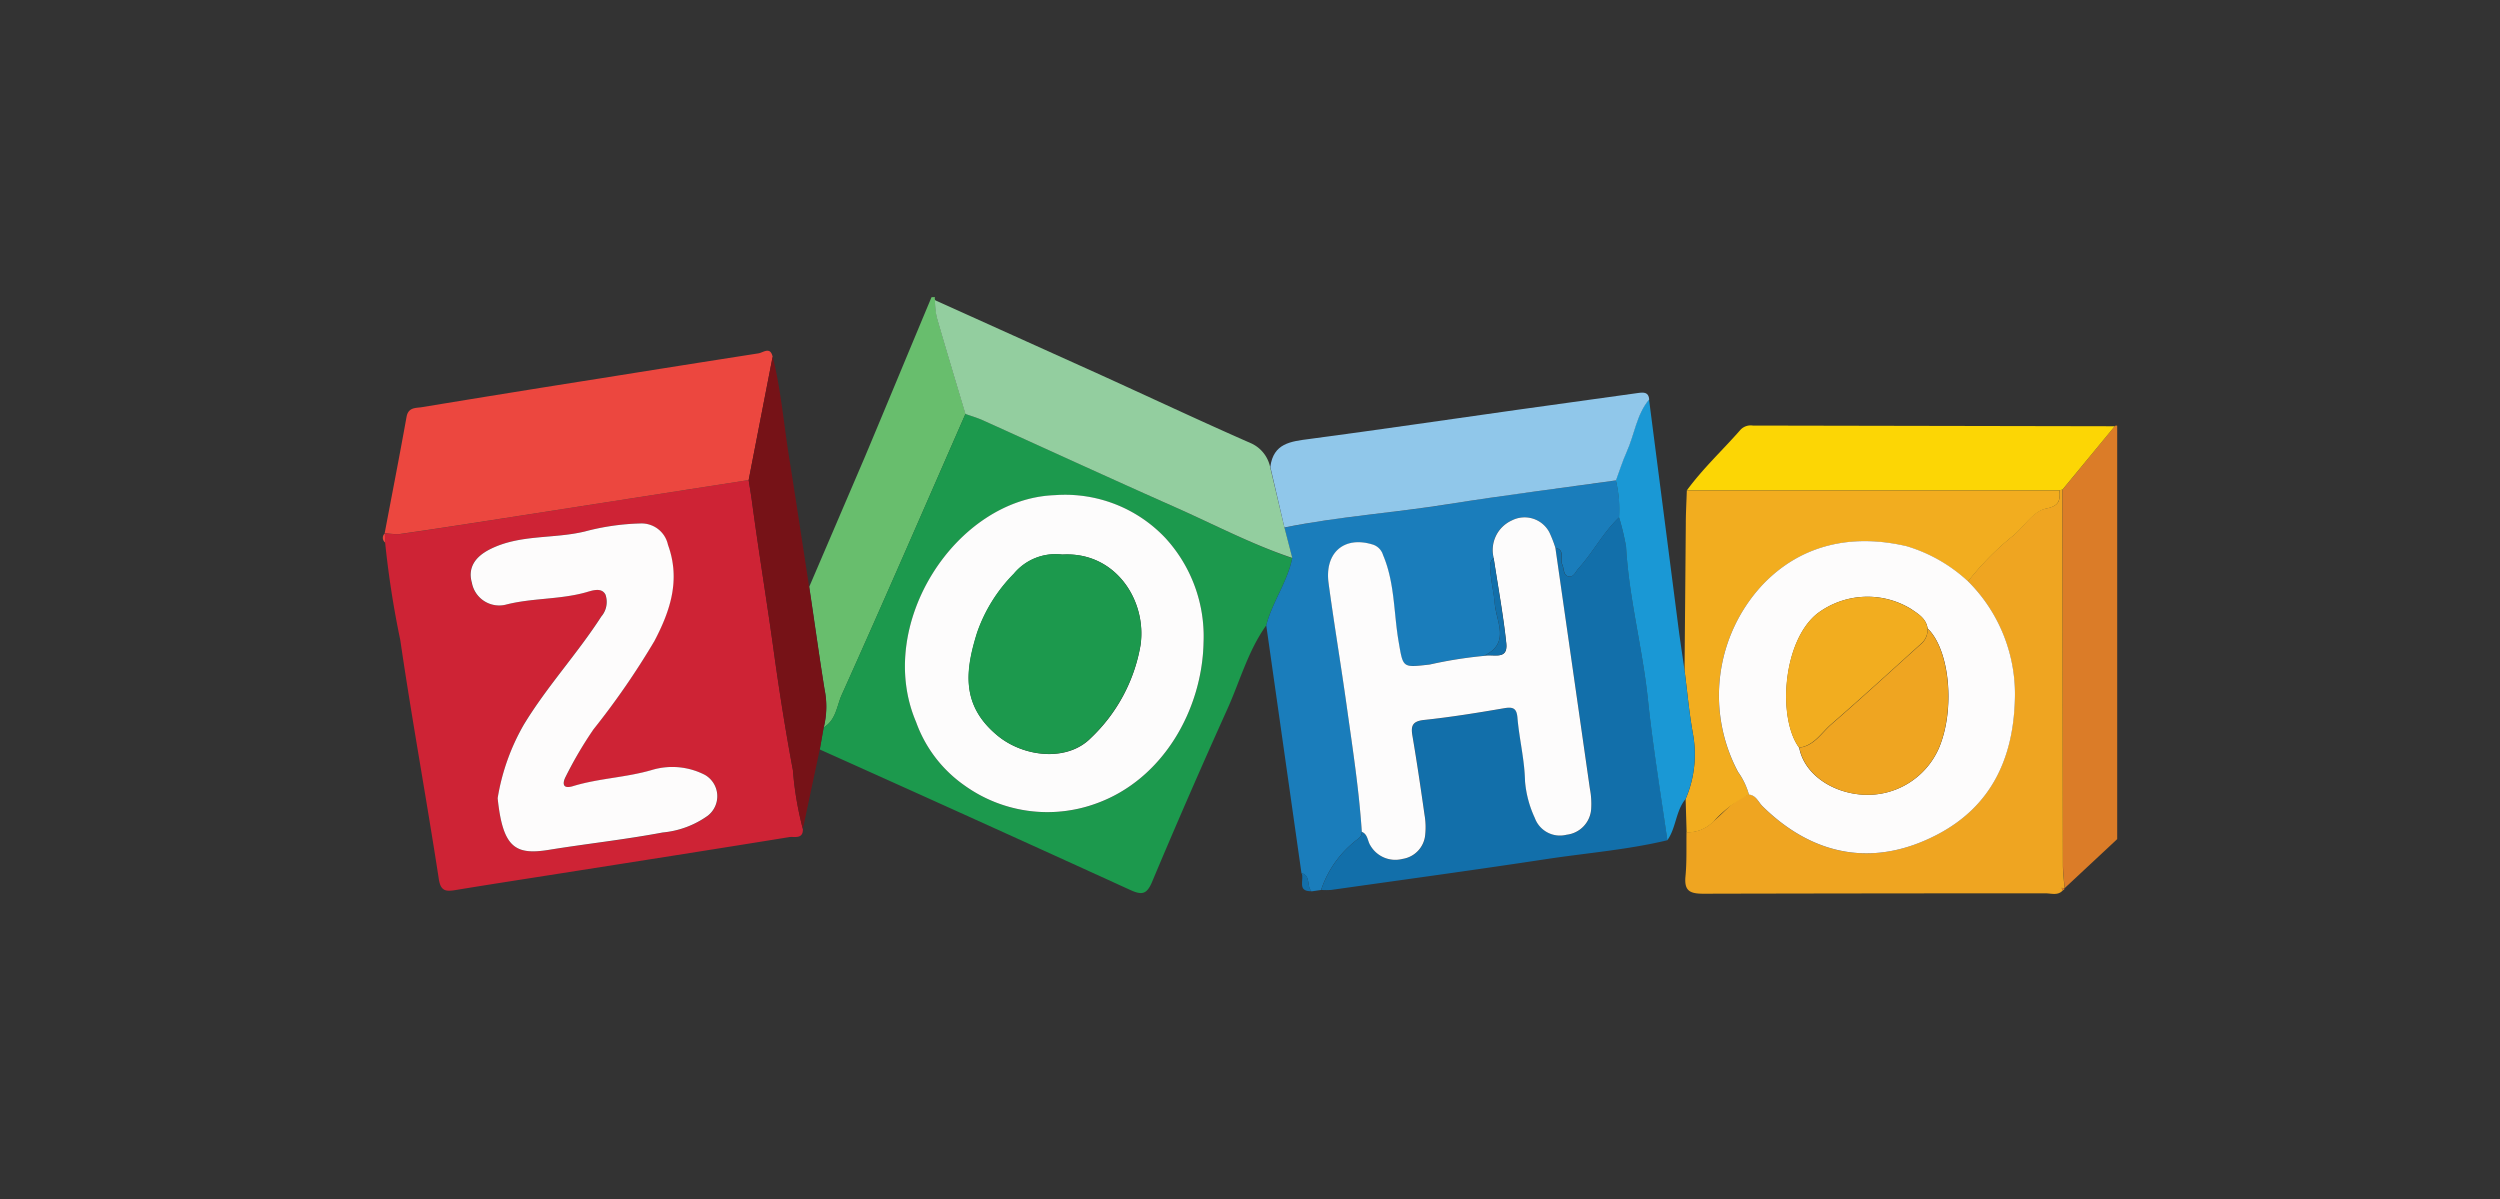
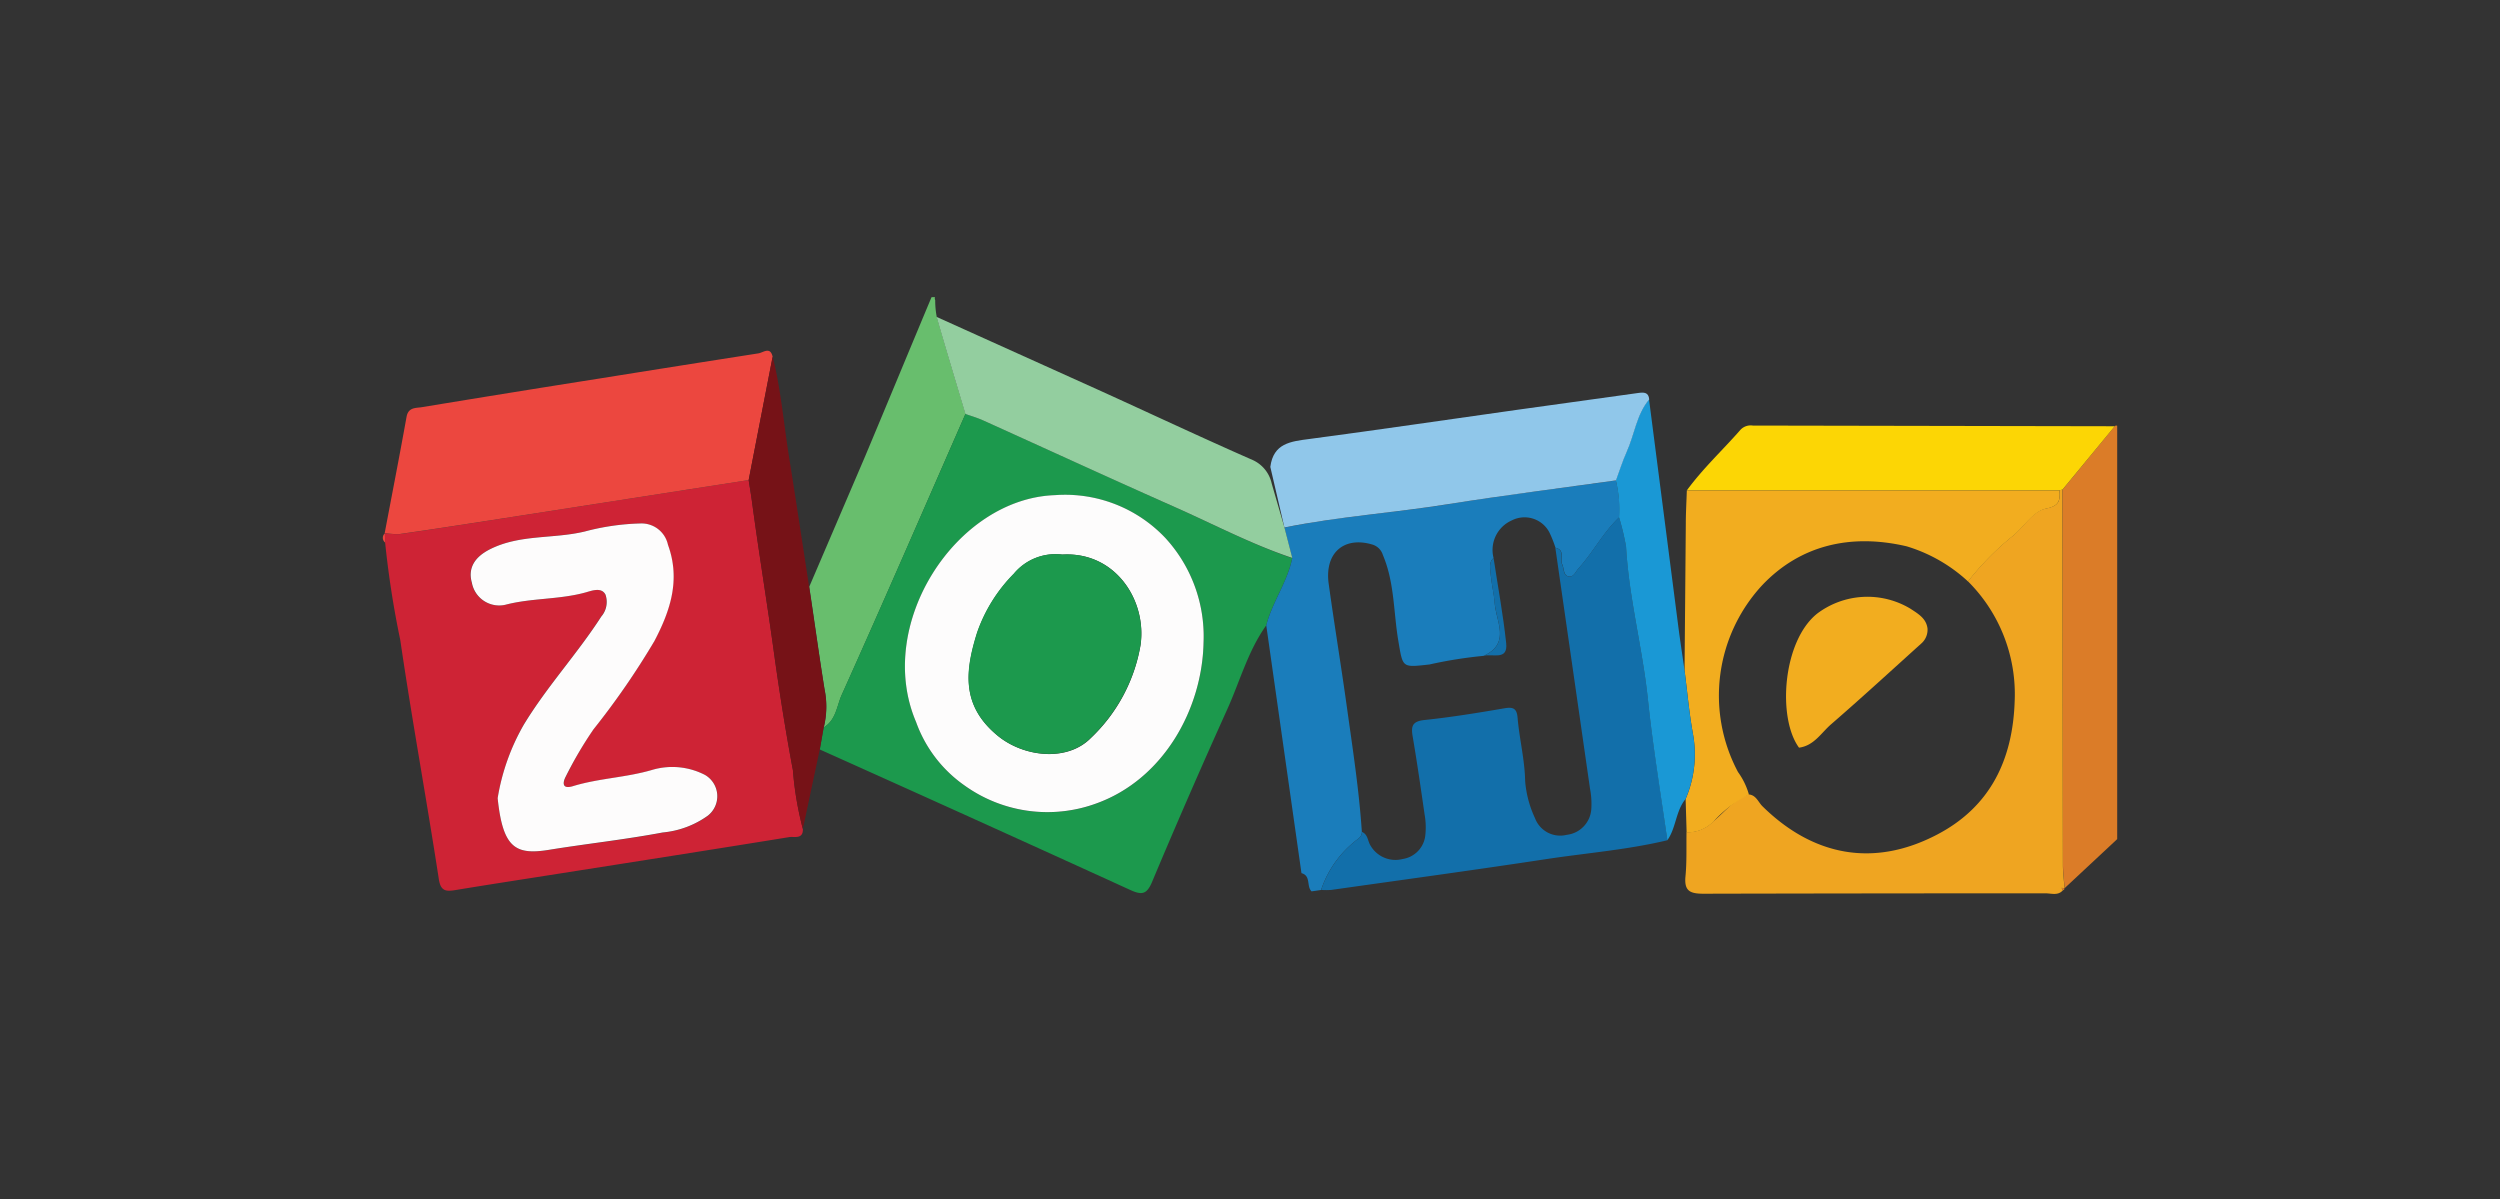
<svg xmlns="http://www.w3.org/2000/svg" width="198" height="95" viewBox="0 0 198 95">
  <rect x="0" y="0" width="198" height="95" fill="#333333" stroke="none" />
  <g id="zoho" transform="translate(-5726.966 -19229.29)">
    <g id="Layer_2" data-name="Layer 2" transform="translate(5757.286 19252.822)">
      <g id="Layer_1" data-name="Layer 1" transform="translate(0)">
        <path id="Path_4090" data-name="Path 4090" d="M135.854,0a.316.316,0,0,0,.019.241,6.819,6.819,0,0,0,.121,1.32c.741,2.568,1.516,5.124,2.28,7.684-3.252,7.424-6.476,14.86-9.8,22.255-.392.875-.453,2-1.425,2.578a6.806,6.806,0,0,0,.062-3.016c-.435-2.7-.8-5.414-1.215-8.121q2.209-5.151,4.413-10.3c1.763-4.2,3.507-8.422,5.272-12.636Z" transform="translate(-92.124)" fill="#68be6d" />
        <path id="Path_4091" data-name="Path 4091" d="M499.969,37.98a.158.158,0,0,1,.206-.04V70.671l-4.164,3.885c-.046-.62-.126-1.239-.129-1.859q-.032-14.85-.043-29.7Z" transform="translate(-362.813 -27.745)" fill="#db7c28" />
        <path id="Path_4092" data-name="Path 4092" d="M33.707,81.634c.03.842-.687.582-1.073.644-5.986.971-11.976,1.908-17.975,2.852-2.817.445-5.634.875-8.454,1.341-.8.134-1.2.086-1.341-.934C3.9,79.254,2.746,72.984,1.823,66.677a75.117,75.117,0,0,1-1.2-7.724q0-.365-.027-.73V58.2a5.6,5.6,0,0,0,1.191.08C4.206,57.933,6.6,57.558,9,57.185L29.414,54c.094.614.2,1.226.284,1.84.537,3.955,1.178,7.893,1.725,11.845.432,3.1.923,6.216,1.5,9.3A26.486,26.486,0,0,0,33.707,81.634ZM9.534,79.2c.41,3.917,1.384,4.529,4.091,4.091,2.991-.483,6.012-.8,8.988-1.371a7.308,7.308,0,0,0,3.56-1.32,1.95,1.95,0,0,0-.212-3.241,5.634,5.634,0,0,0-4.167-.4c-2.074.614-4.234.663-6.283,1.29-.9.268-.8-.308-.574-.757a31.44,31.44,0,0,1,2.168-3.737,58.089,58.089,0,0,0,4.829-7c1.245-2.385,2.071-4.851,1.073-7.617A2.139,2.139,0,0,0,20.8,57.439a18.936,18.936,0,0,0-4.365.633c-2.479.593-5.13.215-7.512,1.406-1.234.62-1.771,1.5-1.443,2.656a2.2,2.2,0,0,0,2.656,1.744c2.087-.537,4.263-.4,6.345-.977.47-.131,1.258-.453,1.583.172a1.794,1.794,0,0,1-.33,1.733c-1.9,2.951-4.293,5.535-6.128,8.548A17.438,17.438,0,0,0,9.534,79.2Z" transform="translate(-0.44 -39.512)" fill="#ce2335" />
        <path id="Path_4093" data-name="Path 4093" d="M129.309,59.295c.971-.577,1.033-1.706,1.425-2.578,3.321-7.386,6.546-14.823,9.8-22.246.461.166.936.3,1.379.5,5.06,2.291,10.131,4.615,15.215,6.884,3.085,1.374,6.082,2.951,9.288,4.04-.378,1.889-1.58,3.472-2.058,5.323-1.443,2.023-2.082,4.421-3.085,6.645q-3.069,6.8-5.961,13.683c-.429,1.022-.842,1.033-1.749.617Q141.3,66.567,129,61.049Zm30.086-6.734a11.518,11.518,0,0,0-3-8.234,10.917,10.917,0,0,0-8.762-3.415c-7.85.268-14.31,10.233-11,17.975a10.35,10.35,0,0,0,3.828,5.014,11.264,11.264,0,0,0,10.428,1.435C156.207,63.421,159.3,57.859,159.394,52.561Z" transform="translate(-94.392 -25.222)" fill="#1c994d" />
        <path id="Path_4094" data-name="Path 4094" d="M29.385,26.065,8.96,29.25c-2.4.37-4.794.746-7.209,1.089a5.6,5.6,0,0,1-1.191-.08c.58-3.061,1.178-6.122,1.728-9.189.137-.778.724-.7,1.207-.775q7.051-1.164,14.117-2.278,6.273-1.006,12.545-1.985c.378-.059.942-.571,1.127.268Z" transform="translate(-0.411 -11.577)" fill="#ec473f" />
        <path id="Path_4095" data-name="Path 4095" d="M260.8,65.6c.478-1.857,1.677-3.434,2.058-5.328l-.622-2.415c4.293-.88,8.668-1.164,12.988-1.857,4.411-.706,8.853-1.264,13.267-1.878a9.985,9.985,0,0,1,.266,2.919c-1.269,1.191-2.055,2.763-3.22,4.04-.233.268-.392.7-.757.647-.47-.07-.373-.628-.537-.966-.2-.424.268-1.124-.537-1.312a9.287,9.287,0,0,0-.488-1.226,2.218,2.218,0,0,0-2.975-.939,2.559,2.559,0,0,0-1.441,2.975c-.4.357-.268.834-.233,1.256.07.789.268,1.569.325,2.358.123,1.459,1.258,3.15-.877,4.137a34.666,34.666,0,0,0-4.293.684c-2.178.241-2.1.282-2.46-1.843-.389-2.278-.3-4.647-1.229-6.831a1.237,1.237,0,0,0-.864-.834c-2.23-.647-3.756.679-3.429,3.1.451,3.265.99,6.517,1.443,9.779s.968,6.576,1.186,9.894c0,.435-.373.563-.622.8a8.309,8.309,0,0,0-2.61,3.794l-.751.11c-.419-.4-.03-1.237-.8-1.443Z" transform="translate(-190.832 -39.6)" fill="#1a7dbb" />
        <path id="Path_4096" data-name="Path 4096" d="M414.369,56.85q.019,14.85.043,29.7c0,.62.083,1.24.129,1.859h-.019l-.217-.027.115.185c-.392.459-.92.25-1.382.25q-13.546,0-27.1.032c-1.092,0-1.527-.239-1.417-1.384s.062-2.321.081-3.488a2.827,2.827,0,0,0,2.13-.864c.907-.74,1.637-1.733,2.806-2.128.577.056.743.6,1.073.931,4.006,3.947,8.824,4.891,13.878,2.229,4.231-2.227,5.964-5.986,6.106-10.589a12.611,12.611,0,0,0-3.7-9.446,21.871,21.871,0,0,1,3.662-3.692c.832-.722,1.486-1.878,2.546-2.085s1.092-.676,1.041-1.446A1.96,1.96,0,0,0,414.369,56.85Z" transform="translate(-281.351 -41.598)" fill="#efa521" />
        <path id="Path_4097" data-name="Path 4097" d="M277,94.519a8.309,8.309,0,0,1,2.61-3.794c.25-.241.628-.37.622-.8.488.2.448.735.687,1.095a2.283,2.283,0,0,0,2.543,1.049,2.119,2.119,0,0,0,1.792-1.91,5.772,5.772,0,0,0-.056-1.594c-.3-2.074-.6-4.148-.95-6.214-.137-.8-.024-1.186.928-1.288,2.128-.223,4.244-.569,6.353-.931.7-.121.969.03,1.03.749.142,1.682.569,3.324.6,5.036a8.508,8.508,0,0,0,.778,2.916,2.132,2.132,0,0,0,2.511,1.323A2.2,2.2,0,0,0,298.4,88.08a6.363,6.363,0,0,0-.107-1.591q-1.368-9.535-2.745-19.067c.8.188.333.885.537,1.312.161.338.064.893.537.966.365.054.537-.389.757-.647,1.162-1.277,1.948-2.852,3.22-4.043a20.925,20.925,0,0,1,.555,2.321c.228,4.07,1.3,8.022,1.728,12.073.394,3.74,1.02,7.453,1.543,11.18-3.155.757-6.393,1.009-9.591,1.494-5.674.864-11.359,1.637-17.031,2.441A5.754,5.754,0,0,1,277,94.519Z" transform="translate(-202.686 -47.569)" fill="#126faa" />
        <path id="Path_4098" data-name="Path 4098" d="M389.38,81.138a9.512,9.512,0,0,0-2.806,2.128,2.815,2.815,0,0,1-2.13.864l-.078-2.643a8.955,8.955,0,0,0,.579-5.165c-.3-1.666-.451-3.359-.665-5.041q.051-5.792.1-11.585c0-.885.054-1.771.081-2.656h29.512c.059.767,0,1.231-1.03,1.443s-1.714,1.363-2.546,2.085a21.975,21.975,0,0,0-3.662,3.692,12.421,12.421,0,0,0-4.859-2.785c-4.413-1.033-8.427-.107-11.445,3.077a12.868,12.868,0,0,0-1.916,14.8A5.652,5.652,0,0,1,389.38,81.138Z" transform="translate(-281.184 -41.737)" fill="#f2ad1f" />
        <path id="Path_4099" data-name="Path 4099" d="M108,27.322l1.9-9.782c.673,2.667.885,5.409,1.325,8.113.537,3.367,1.044,6.742,1.564,10.114.4,2.707.783,5.419,1.215,8.121a6.806,6.806,0,0,1-.062,3.016l-.309,1.752-1.341,6.3a25.925,25.925,0,0,1-.789-4.647c-.577-3.088-1.073-6.2-1.5-9.3-.537-3.952-1.2-7.888-1.725-11.845C108.2,28.561,108.1,27.947,108,27.322Z" transform="translate(-79.026 -12.834)" fill="#761217" />
        <path id="Path_4100" data-name="Path 4100" d="M369.438,51.624c.217,1.682.367,3.375.665,5.041a8.956,8.956,0,0,1-.58,5.165c-.786.952-.741,2.275-1.443,3.265-.537-3.727-1.151-7.44-1.543-11.18-.427-4.051-1.5-8-1.728-12.073a20.01,20.01,0,0,0-.555-2.321,9.981,9.981,0,0,0-.255-2.93c.268-.743.5-1.508.834-2.227.63-1.382.778-2.97,1.795-4.185l2.356,18.276C369.127,49.516,369.288,50.57,369.438,51.624Z" transform="translate(-266.345 -22.083)" fill="#1a98d5" />
-         <path id="Path_4101" data-name="Path 4101" d="M271.21,170c.767.2.376,1.046.8,1.443C270.8,171.484,271.459,170.494,271.21,170Z" transform="translate(-198.449 -124.391)" fill="#126faa" />
        <path id="Path_4102" data-name="Path 4102" d="M.165,69.74l.027.73a.472.472,0,0,1-.027-.73Z" transform="translate(-0.005 -51.03)" fill="#ec473f" />
        <path id="Path_4103" data-name="Path 4103" d="M495.685,174.585l-.115-.185.217.027C495.812,174.518,495.777,174.561,495.685,174.585Z" transform="translate(-362.616 -127.611)" fill="#db7c28" />
-         <path id="Path_4104" data-name="Path 4104" d="M190.677,18.9l.622,2.415c-3.209-1.073-6.206-2.656-9.291-4.024-5.1-2.264-10.147-4.588-15.22-6.879-.445-.2-.92-.335-1.379-.5-.765-2.562-1.54-5.119-2.28-7.686A6.816,6.816,0,0,1,163,.9l12.781,5.766c4.1,1.859,8.167,3.777,12.285,5.583a2.667,2.667,0,0,1,1.476,1.859Z" transform="translate(-119.27 -0.659)" fill="#93ce9f" />
+         <path id="Path_4104" data-name="Path 4104" d="M190.677,18.9l.622,2.415c-3.209-1.073-6.206-2.656-9.291-4.024-5.1-2.264-10.147-4.588-15.22-6.879-.445-.2-.92-.335-1.379-.5-.765-2.562-1.54-5.119-2.28-7.686l12.781,5.766c4.1,1.859,8.167,3.777,12.285,5.583a2.667,2.667,0,0,1,1.476,1.859Z" transform="translate(-119.27 -0.659)" fill="#93ce9f" />
        <path id="Path_4105" data-name="Path 4105" d="M263.116,38.868,262,34.073c.239-1.878,1.61-2.02,3.109-2.216,5.465-.724,10.922-1.532,16.382-2.3q4.829-.681,9.645-1.341c.427-.059.826-.078.872.51-1.017,1.215-1.164,2.8-1.795,4.185-.327.719-.558,1.484-.834,2.227-4.424.622-8.854,1.178-13.267,1.878C271.782,37.711,267.406,38,263.116,38.868Z" transform="translate(-191.71 -20.624)" fill="#90c7ea" />
        <path id="Path_4106" data-name="Path 4106" d="M414.512,43.039H385c1.266-1.73,2.839-3.187,4.244-4.792a1.107,1.107,0,0,1,.966-.327l28.667.054-4.137,5.017A2.035,2.035,0,0,1,414.512,43.039Z" transform="translate(-281.711 -27.747)" fill="#fcd605" />
        <path id="Path_4107" data-name="Path 4107" d="M28.075,88.578a17.177,17.177,0,0,1,2.082-5.841c1.832-3.016,4.228-5.6,6.128-8.548a1.77,1.77,0,0,0,.33-1.733c-.322-.625-1.113-.3-1.583-.172-2.079.574-4.247.429-6.342.974a2.2,2.2,0,0,1-2.656-1.744c-.327-1.154.209-2.036,1.443-2.656,2.372-1.191,5.02-.8,7.512-1.406a18.936,18.936,0,0,1,4.365-.633,2.14,2.14,0,0,1,2.211,1.693c1.009,2.766.18,5.232-1.073,7.617a61,61,0,0,1-4.829,7,31.441,31.441,0,0,0-2.195,3.737c-.236.448-.325,1.033.574.757,2.05-.628,4.209-.676,6.283-1.29a5.634,5.634,0,0,1,4.167.4,1.95,1.95,0,0,1,.212,3.241,7.282,7.282,0,0,1-3.56,1.32c-2.975.561-6,.888-8.988,1.371C29.459,93.107,28.485,92.493,28.075,88.578Z" transform="translate(-18.981 -48.893)" fill="#fdfcfc" />
        <path id="Path_4108" data-name="Path 4108" d="M177.783,70.086c-.1,5.3-3.187,10.86-8.51,12.768a11.258,11.258,0,0,1-10.428-1.435,10.4,10.4,0,0,1-3.828-5.014c-3.305-7.735,3.152-17.707,11-17.975a10.917,10.917,0,0,1,8.762,3.415A11.518,11.518,0,0,1,177.783,70.086Zm-11.19-6.949a4.282,4.282,0,0,0-3.837,1.535,12.318,12.318,0,0,0-2.9,4.655c-.944,3.01-1.288,5.755,1.61,8.148,2.069,1.712,5.519,2.1,7.4.188a13.193,13.193,0,0,0,3.925-7.343C173.311,66.81,170.834,62.885,166.593,63.137Z" transform="translate(-112.781 -42.747)" fill="#fdfcfc" />
-         <path id="Path_4109" data-name="Path 4109" d="M297.038,67.46q1.368,9.532,2.731,19.065a6.366,6.366,0,0,1,.107,1.591,2.2,2.2,0,0,1-1.953,2.071,2.119,2.119,0,0,1-2.511-1.323,8.567,8.567,0,0,1-.778-2.916c-.035-1.712-.459-3.354-.6-5.036-.062-.719-.327-.869-1.03-.749-2.109.362-4.226.706-6.353.931-.952.1-1.073.48-.928,1.288.351,2.066.655,4.14.95,6.214a5.77,5.77,0,0,1,.056,1.594,2.12,2.12,0,0,1-1.792,1.91,2.283,2.283,0,0,1-2.543-1.049c-.239-.36-.2-.9-.687-1.095-.217-3.319-.727-6.605-1.186-9.894s-1-6.517-1.443-9.779c-.333-2.415,1.2-3.756,3.429-3.1a1.237,1.237,0,0,1,.883.85c.931,2.184.84,4.561,1.229,6.831.365,2.128.282,2.087,2.46,1.843a34.376,34.376,0,0,1,4.293-.684c.676-.2,1.932.41,1.781-1-.239-2.262-.657-4.5-1-6.753a2.571,2.571,0,0,1,1.433-2.975,2.217,2.217,0,0,1,2.975.939A9.277,9.277,0,0,1,297.038,67.46Z" transform="translate(-204.172 -47.607)" fill="#fdfcfc" />
        <path id="Path_4110" data-name="Path 4110" d="M325.763,77c.341,2.251.759,4.491,1,6.753.148,1.409-1.105.8-1.781,1,2.146-.985,1-2.683.877-4.137-.067-.789-.268-1.569-.325-2.358C325.495,77.84,325.366,77.365,325.763,77Z" transform="translate(-237.793 -56.342)" fill="#126faa" />
-         <path id="Path_4111" data-name="Path 4111" d="M396.845,92.114a5.718,5.718,0,0,0-.861-1.795,12.867,12.867,0,0,1,1.916-14.8c3.018-3.185,7.034-4.107,11.445-3.077a12.355,12.355,0,0,1,4.859,2.785,12.611,12.611,0,0,1,3.7,9.446c-.142,4.6-1.878,8.363-6.106,10.589-5.057,2.661-9.876,1.709-13.87-2.219C397.589,92.715,397.422,92.171,396.845,92.114Zm3.979-3.718c.376,2.031,2.514,3.568,5.055,3.727a6.171,6.171,0,0,0,6.018-3.7c1.29-3.045.872-7.759-.9-9.471-.115-.8-.775-1.17-1.341-1.559a6.609,6.609,0,0,0-7.381.373C399.528,79.939,399.1,86.046,400.824,88.4Z" transform="translate(-288.649 -52.714)" fill="#fdfcfc" />
        <path id="Path_4112" data-name="Path 4112" d="M180.343,75.869c4.242-.241,6.707,3.684,6.192,7.179A13.21,13.21,0,0,1,182.6,90.38c-1.878,1.916-5.328,1.524-7.4-.188-2.892-2.393-2.549-5.138-1.61-8.148a12.422,12.422,0,0,1,2.9-4.655A4.3,4.3,0,0,1,180.343,75.869Z" transform="translate(-126.531 -55.479)" fill="#1c994d" />
-         <path id="Path_4113" data-name="Path 4113" d="M428.312,97.8c1.768,1.712,2.187,6.425.9,9.471a6.17,6.17,0,0,1-5.993,3.7c-2.541-.158-4.679-1.7-5.055-3.727,1.186-.148,1.757-1.172,2.543-1.854,2.415-2.093,4.765-4.263,7.147-6.4A1.44,1.44,0,0,0,428.312,97.8Z" transform="translate(-305.974 -71.561)" fill="#efa521" />
        <path id="Path_4114" data-name="Path 4114" d="M425.449,90.952a1.441,1.441,0,0,1-.486,1.191c-2.38,2.146-4.73,4.306-7.147,6.4-.786.681-1.357,1.7-2.543,1.854-1.725-2.35-1.3-8.454,1.451-10.627a6.611,6.611,0,0,1,7.383-.373C424.687,89.783,425.347,90.148,425.449,90.952Z" transform="translate(-303.111 -64.714)" fill="#f2ad1f" />
      </g>
    </g>
  </g>
</svg>